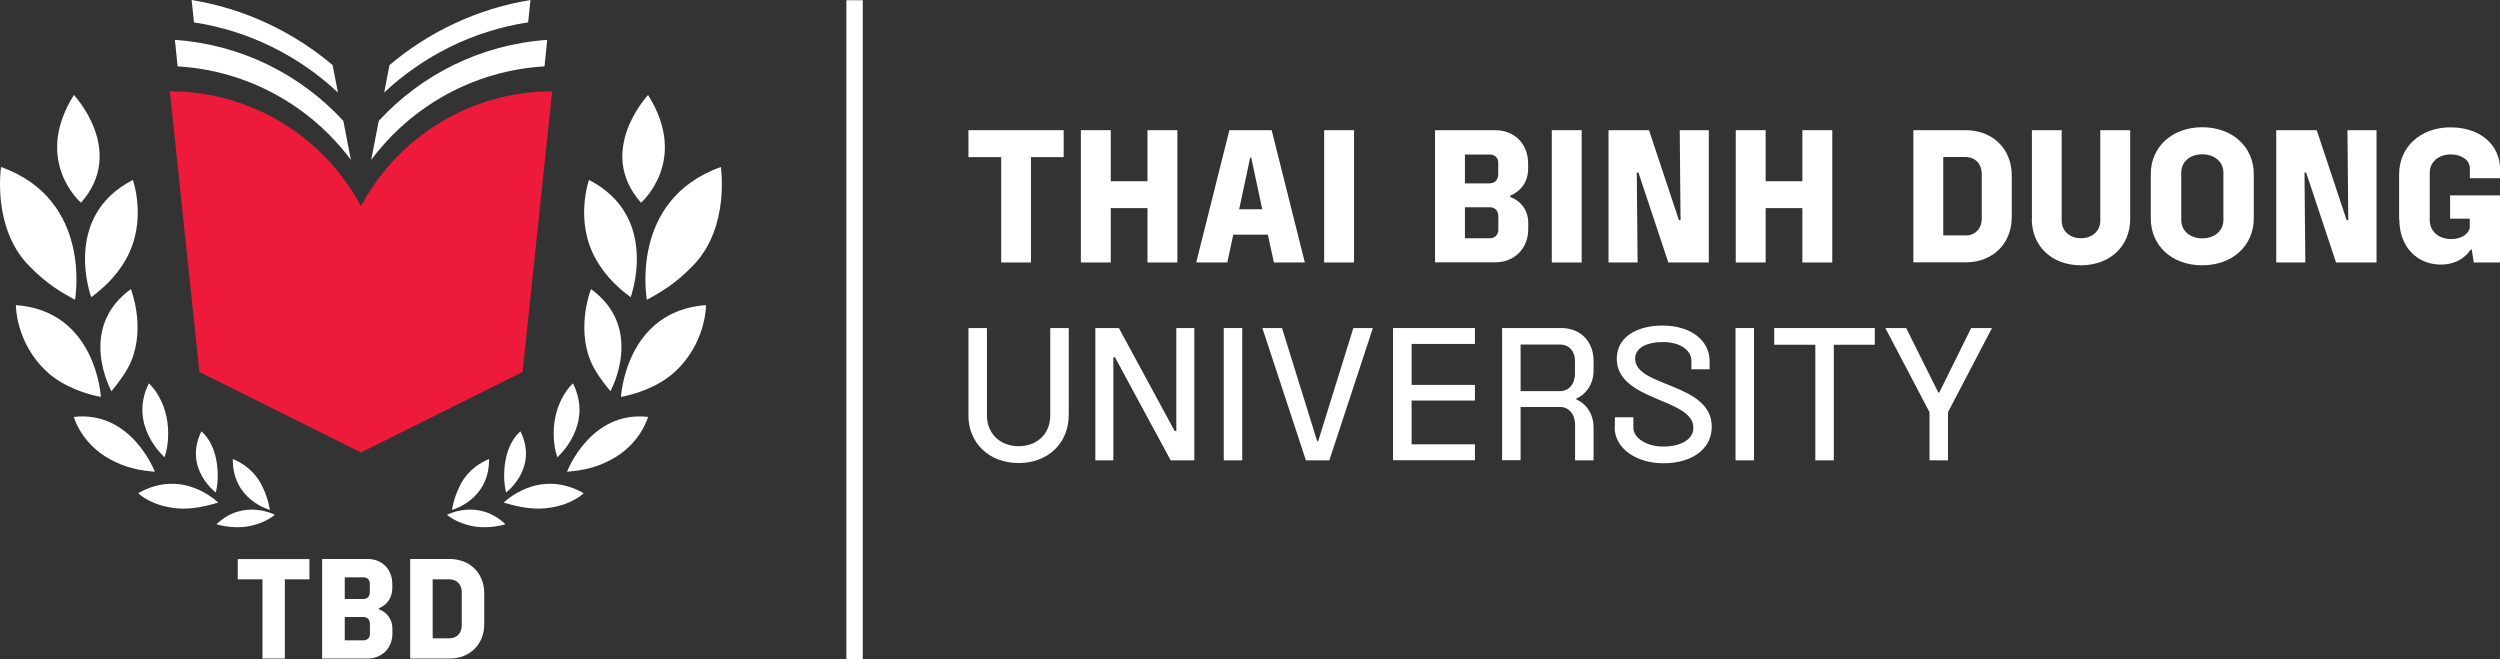
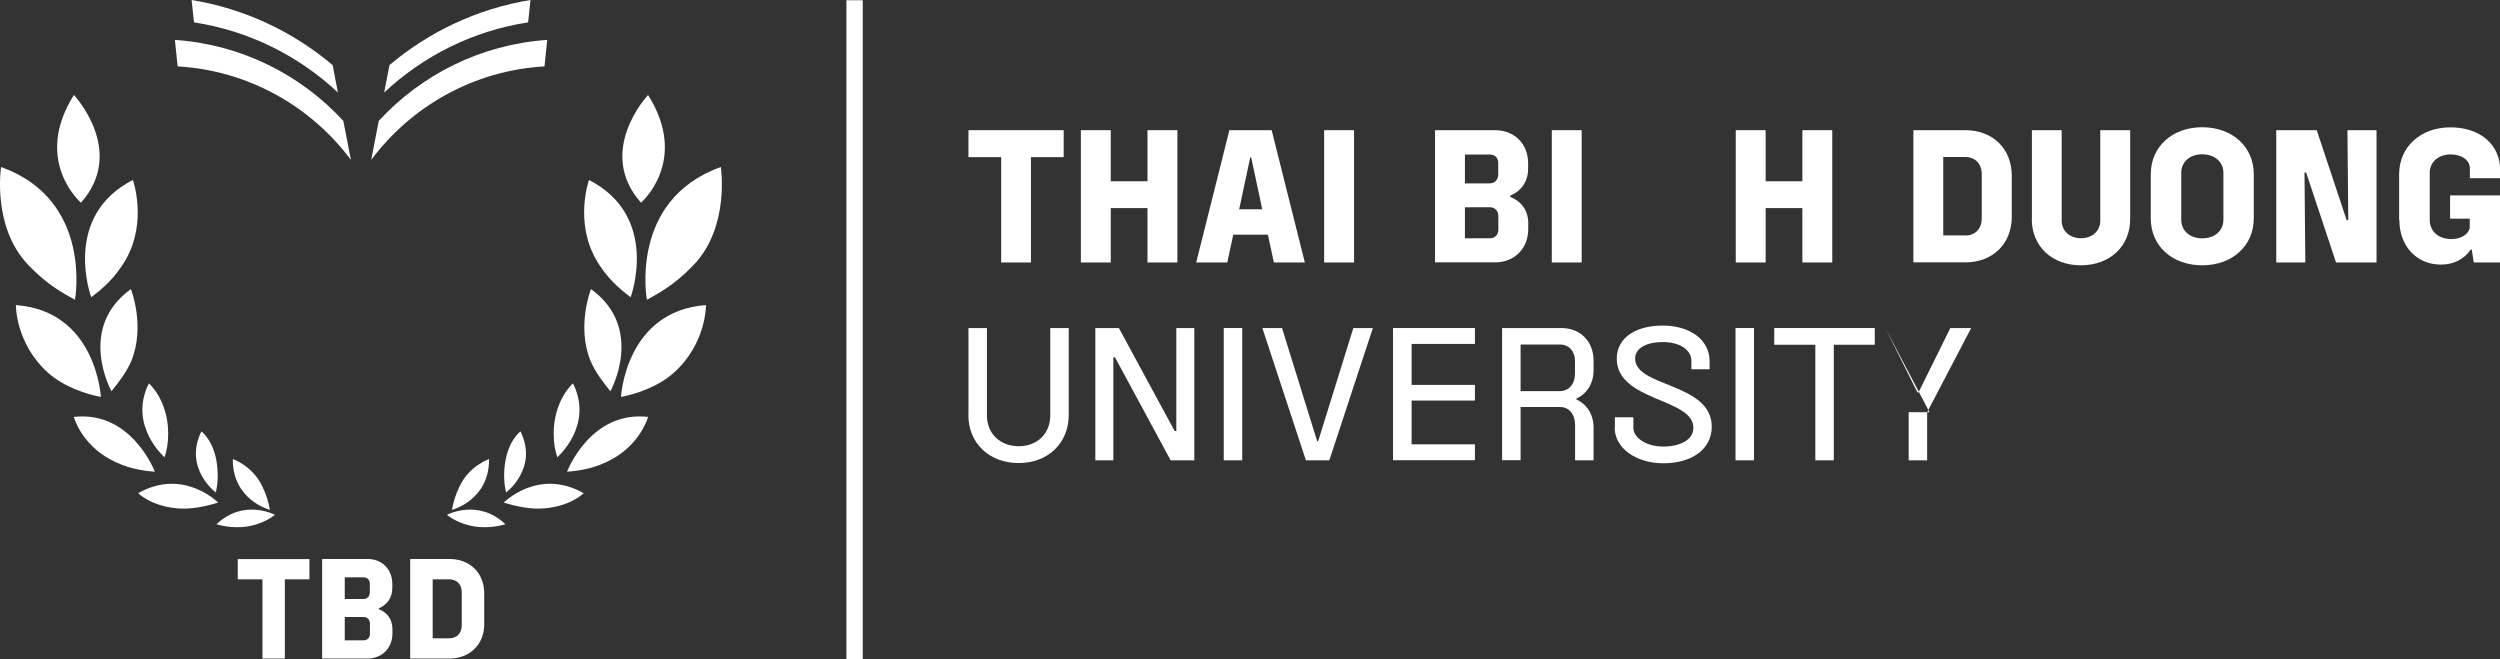
<svg xmlns="http://www.w3.org/2000/svg" id="Layer_1" data-name="Layer 1" viewBox="0 0 212.4 55.99">
  <rect x="0" y="0" width="212.4" height="55.99" fill="#333333" stroke="none" />
  <defs>
    <style>
      .cls-1 {
        fill: #ed1a3b;
      }

      .cls-1, .cls-2 {
        stroke-width: 0px;
      }

      .cls-2 {
        fill: #fff;
      }
    </style>
  </defs>
  <rect class="cls-2" x="71.91" y=".02" width="1.39" height="55.97" />
  <g>
    <path class="cls-2" d="M85.06,13.35h-2.78v-2.29h8.09v2.29h-2.78v8.95h-2.53v-8.95Z" />
    <path class="cls-2" d="M91.83,11.06h2.54v4.34h3.12v-4.34h2.54v11.24h-2.54v-4.62h-3.12v4.62h-2.54v-11.24Z" />
    <path class="cls-2" d="M104.47,11.06h3.57l2.82,11.24h-2.63l-.51-2.36h-2.94l-.51,2.36h-2.64l2.82-11.24ZM107.24,17.78l-.94-4.41h-.08l-.94,4.41h1.97Z" />
    <path class="cls-2" d="M112.5,11.06h2.54v11.24h-2.54v-11.24Z" />
    <path class="cls-2" d="M121.92,11.06h5.1c1.66,0,2.81,1.17,2.81,2.82v.45c0,1.1-.59,1.9-1.52,2.29v.11c.94.37,1.53,1.15,1.53,2.23v.51c0,1.64-1.17,2.82-2.82,2.82h-5.1v-11.24ZM126.6,15.57c.41,0,.69-.31.69-.76v-.98c0-.41-.28-.7-.69-.7h-2.14v2.45h2.14ZM126.6,20.24c.41,0,.7-.3.7-.72v-1.15c0-.45-.29-.76-.7-.76h-2.14v2.63h2.14Z" />
    <path class="cls-2" d="M131.84,11.06h2.54v11.24h-2.54v-11.24Z" />
-     <path class="cls-2" d="M136.66,11.06h3.44l2.54,7.64h.14l-.07-7.64h2.47v11.24h-3.44l-2.54-7.64h-.14l.07,7.64h-2.47v-11.24Z" />
    <path class="cls-2" d="M147.47,11.06h2.54v4.34h3.12v-4.34h2.54v11.24h-2.54v-4.62h-3.12v4.62h-2.54v-11.24Z" />
    <path class="cls-2" d="M162.56,11.06h4.43c2.32,0,3.93,1.59,3.93,3.86v3.51c0,2.28-1.62,3.86-3.93,3.86h-4.43v-11.24ZM166.98,20.01c.83,0,1.39-.58,1.39-1.45v-3.77c0-.87-.56-1.45-1.39-1.45h-1.88v6.66h1.88Z" />
    <path class="cls-2" d="M172.63,18.61v-7.55h2.53v7.69c0,.86.67,1.49,1.64,1.49s1.64-.63,1.64-1.49v-7.69h2.54v7.55c0,2.32-1.73,3.93-4.19,3.93s-4.17-1.62-4.17-3.93Z" />
    <path class="cls-2" d="M182.73,18.56v-3.77c0-2.3,1.8-3.98,4.37-3.98s4.38,1.67,4.38,3.98v3.77c0,2.3-1.8,3.98-4.38,3.98s-4.37-1.67-4.37-3.98ZM187.1,20.25c1.07,0,1.8-.66,1.8-1.56v-4.02c0-.9-.73-1.56-1.8-1.56s-1.78.66-1.78,1.56v4.02c0,.9.73,1.56,1.78,1.56Z" />
    <path class="cls-2" d="M193.39,11.06h3.44l2.54,7.64h.14l-.07-7.64h2.47v11.24h-3.44l-2.54-7.64h-.14l.07,7.64h-2.47v-11.24Z" />
    <path class="cls-2" d="M203.83,18.69v-3.89c0-2.3,1.8-3.98,4.36-3.98s4.22,1.5,4.22,3.6v.72h-2.57v-.84c0-.67-.66-1.18-1.63-1.18-1.05,0-1.78.66-1.78,1.56v4c0,.96.72,1.63,1.83,1.63.8,0,1.43-.37,1.57-.93v-.8h-1.67v-1.98h4.26v5.7h-2.25l-.17-1.1h-.08c-.55.8-1.42,1.28-2.54,1.28-2.07,0-3.53-1.57-3.53-3.79Z" />
  </g>
  <g>
    <path class="cls-2" d="M82.28,35.25v-7.38h1.57v7.43c0,1.53,1.11,2.61,2.7,2.61s2.68-1.08,2.68-2.61v-7.43h1.57v7.38c0,2.4-1.76,4.09-4.26,4.09s-4.27-1.69-4.27-4.09Z" />
    <path class="cls-2" d="M93.05,27.87h2.01l4.74,8.75h.14v-8.75h1.53v11.24h-2.01l-4.73-8.75h-.14v8.75s-1.53,0-1.53,0v-11.24Z" />
    <path class="cls-2" d="M103.97,27.87h1.57v11.24h-1.57v-11.24Z" />
    <path class="cls-2" d="M107.26,27.87h1.66l2.99,9.62h.08l2.99-9.62h1.66l-3.7,11.24h-1.99l-3.7-11.24Z" />
    <path class="cls-2" d="M118.35,27.87h6.96v1.35h-5.38v3.48h5.38v1.33h-5.38v3.72h5.38v1.35h-6.96v-11.24Z" />
    <path class="cls-2" d="M127.61,27.87h5.04c1.62,0,2.74,1.14,2.74,2.78v.82c0,1.11-.58,2-1.46,2.39v.08c.88.39,1.46,1.26,1.46,2.39v2.78h-1.57v-3.01c0-.9-.52-1.52-1.26-1.52h-3.37v4.52h-1.57v-11.24ZM132.53,33.23c.76,0,1.28-.6,1.28-1.49v-1.08c0-.83-.52-1.39-1.28-1.39h-3.34v3.96h3.34Z" />
    <path class="cls-2" d="M137.2,36.29v-.84h1.57v.9c0,.84,1.1,1.59,2.53,1.59s2.57-.56,2.57-1.6c0-2.53-6.51-2.23-6.51-5.87,0-1.81,1.67-2.81,3.89-2.81,2.35,0,4,1.21,4,3.05v.66h-1.55v-.72c0-.93-1-1.59-2.43-1.59-1.29,0-2.35.46-2.35,1.41,0,2.44,6.51,2.04,6.51,5.78,0,1.97-1.77,3.11-4.1,3.11s-4.15-1.28-4.15-3.05Z" />
    <path class="cls-2" d="M147.45,27.87h1.57v11.24h-1.57v-11.24Z" />
    <path class="cls-2" d="M154.22,29.29h-3.48v-1.42h8.54v1.42h-3.48v9.82h-1.57v-9.82Z" />
-     <path class="cls-2" d="M163.93,35.02l-3.75-7.15h1.77l2.73,5.48h.08l2.71-5.48h1.77l-3.74,7.15v4.09h-1.57v-4.09Z" />
+     <path class="cls-2" d="M163.93,35.02l-3.75-7.15l2.73,5.48h.08l2.71-5.48h1.77l-3.74,7.15v4.09h-1.57v-4.09Z" />
  </g>
  <g>
    <g>
      <path class="cls-2" d="M6.28,8.07s4.49,4.77.6,9.15c0,0-4.13-3.55-.6-9.15Z" />
      <path class="cls-2" d="M22.93,43.32s-3.19-.83-3.15-4.32c0,0,1.64.56,2.47,2.25.41.83.55,1.38.68,2.06Z" />
      <path class="cls-2" d="M18.33,41.84s-2.76-2.06-1.22-5.19c0,0,1.05.76,1.32,2.76.14,1.01.04,1.91-.1,2.43Z" />
      <path class="cls-2" d="M13.98,38.85s-3.12-2.71-1.33-6.28c0,0,1.64,1.42,1.64,4.27,0,.86-.13,1.47-.31,2.01Z" />
      <path class="cls-2" d="M9.47,33.24s-2.97-5.34,1.65-8.68c0,0,1.24,3.12.05,6.07-.36.88-.98,1.73-1.7,2.61Z" />
      <path class="cls-2" d="M7.75,25.25s-2.54-6.85,3.54-9.96c0,0,1.24,3.49-.58,6.72-.91,1.62-2.08,2.58-2.96,3.24Z" />
      <path class="cls-2" d="M6.37,25.47S7.93,16.99.09,14.19c0,0-.79,5.07,2.3,8.31,1.71,1.79,3.05,2.44,3.98,2.97Z" />
      <path class="cls-2" d="M8.57,33.72s-.38-7.3-7.22-7.8c0,0-.04,3.25,2.71,5.73,1.39,1.25,3.35,1.86,4.51,2.07Z" />
      <path class="cls-2" d="M13.16,40.09s-1.96-5.22-6.89-4.67c0,0,.62,2.31,3.17,3.65,1.33.7,2.44.9,3.72,1.01Z" />
      <path class="cls-2" d="M18.53,42.7s-2.93-2.98-6.79-.8c0,0,1.06,1.09,3.32,1.29,1.15.11,2.43-.17,3.47-.49Z" />
      <path class="cls-2" d="M23.36,43.74s-2.65-1.41-4.97.8c0,0,1.29.42,2.68.18.91-.16,1.71-.52,2.29-.98Z" />
    </g>
    <g>
      <path class="cls-2" d="M55.06,8.07s-4.49,4.77-.6,9.15c0,0,4.13-3.55.6-9.15Z" />
      <path class="cls-2" d="M38.4,43.32s3.19-.83,3.15-4.32c0,0-1.64.56-2.47,2.25-.41.83-.55,1.38-.68,2.06Z" />
      <path class="cls-2" d="M43,41.84s2.76-2.06,1.22-5.19c0,0-1.05.76-1.32,2.76-.14,1.01-.04,1.91.1,2.43Z" />
      <path class="cls-2" d="M47.35,38.85s3.12-2.71,1.33-6.28c0,0-1.64,1.42-1.64,4.27,0,.86.13,1.47.31,2.01Z" />
      <path class="cls-2" d="M51.86,33.24s2.97-5.34-1.65-8.68c0,0-1.24,3.12-.05,6.07.36.88.98,1.73,1.7,2.61Z" />
      <path class="cls-2" d="M53.58,25.25s2.54-6.85-3.54-9.96c0,0-1.24,3.49.58,6.72.91,1.62,2.08,2.58,2.96,3.24Z" />
      <path class="cls-2" d="M54.96,25.47s-1.56-8.48,6.28-11.28c0,0,.79,5.07-2.3,8.31-1.71,1.79-3.05,2.44-3.98,2.97Z" />
      <path class="cls-2" d="M52.76,33.72s.38-7.3,7.22-7.8c0,0,.04,3.25-2.71,5.73-1.39,1.25-3.35,1.86-4.51,2.07Z" />
      <path class="cls-2" d="M48.17,40.09s1.96-5.22,6.89-4.67c0,0-.62,2.31-3.17,3.65-1.33.7-2.44.9-3.72,1.01Z" />
      <path class="cls-2" d="M42.8,42.7s2.93-2.98,6.79-.8c0,0-1.06,1.09-3.32,1.29-1.15.11-2.43-.17-3.47-.49Z" />
      <path class="cls-2" d="M37.97,43.74s2.65-1.41,4.97.8c0,0-1.29.42-2.68.18-.91-.16-1.71-.52-2.29-.98Z" />
    </g>
  </g>
  <g>
    <path class="cls-2" d="M22.29,49.22h-2.09v-1.72h6.09v1.72h-2.09v6.73h-1.9v-6.73Z" />
    <path class="cls-2" d="M27.38,47.49h3.84c1.25,0,2.11.88,2.11,2.13v.34c0,.82-.44,1.43-1.14,1.72v.08c.71.27,1.15.87,1.15,1.68v.38c0,1.24-.88,2.13-2.13,2.13h-3.84v-8.46ZM30.9,50.89c.31,0,.52-.23.52-.57v-.74c0-.31-.21-.53-.52-.53h-1.61v1.84h1.61ZM30.9,54.4c.31,0,.53-.22.53-.54v-.87c0-.34-.22-.57-.53-.57h-1.61v1.98h1.61Z" />
    <path class="cls-2" d="M34.85,47.49h3.33c1.74,0,2.96,1.19,2.96,2.91v2.64c0,1.71-1.22,2.91-2.96,2.91h-3.33v-8.46ZM38.18,54.23c.62,0,1.05-.43,1.05-1.09v-2.83c0-.66-.42-1.09-1.05-1.09h-1.42v5.01h1.42Z" />
  </g>
-   <path class="cls-1" d="M30.67,17.52c-3.09-5.8-9.2-9.76-16.24-9.76l2.51,23.84,11.92,5.94,1.81.9,1.81-.9,11.92-5.94,2.51-23.84c-7.04,0-13.15,3.95-16.24,9.76Z" />
  <g>
    <g>
      <path class="cls-2" d="M29.81,13.57l-.64-3.3c-3.61-3.92-8.66-6.49-14.31-6.88l.23,2.25c6.02.35,11.32,3.39,14.72,7.94Z" />
      <path class="cls-2" d="M28.71,7.86l-.45-2.33c-3.35-2.83-7.46-4.79-11.98-5.53l.2,1.9c4.7.72,8.92,2.86,12.23,5.96Z" />
    </g>
    <g>
      <path class="cls-2" d="M31.54,13.57l.64-3.3c3.61-3.92,8.66-6.49,14.31-6.88l-.23,2.25c-6.02.35-11.32,3.39-14.72,7.94Z" />
      <path class="cls-2" d="M32.64,7.86l.45-2.33C36.44,2.7,40.55.74,45.07,0l-.2,1.9c-4.7.72-8.92,2.86-12.23,5.96Z" />
    </g>
  </g>
</svg>